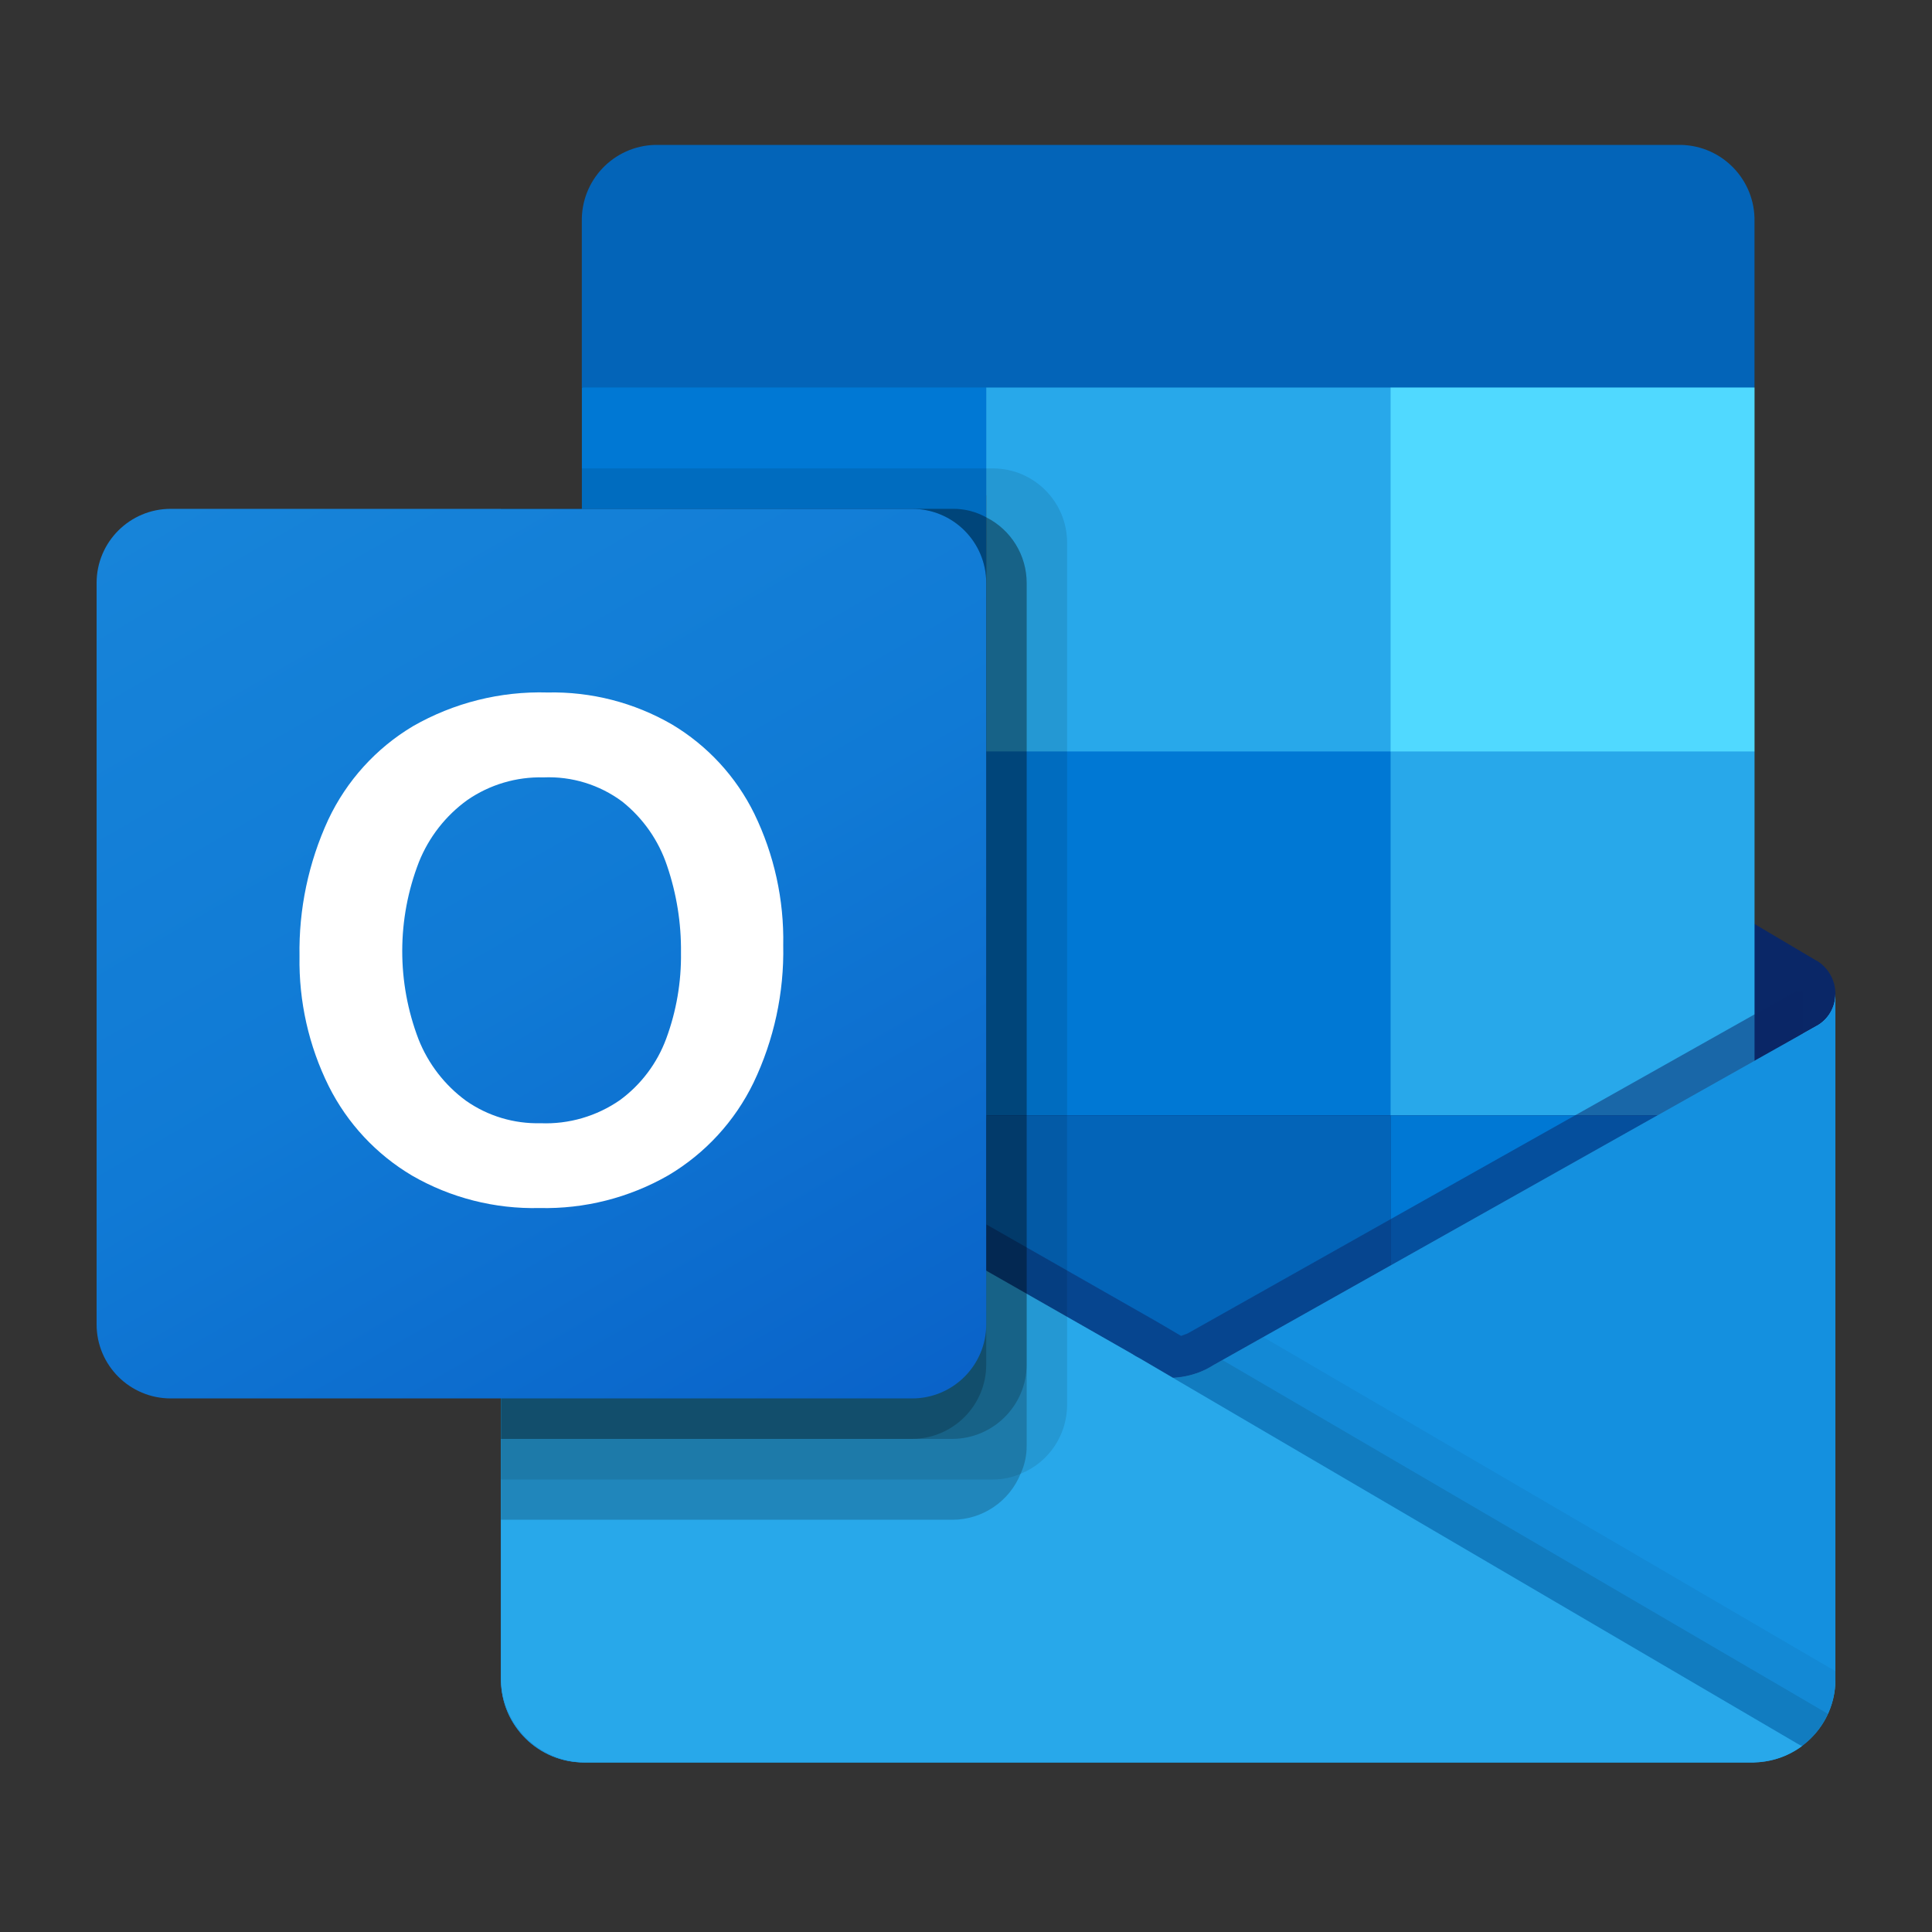
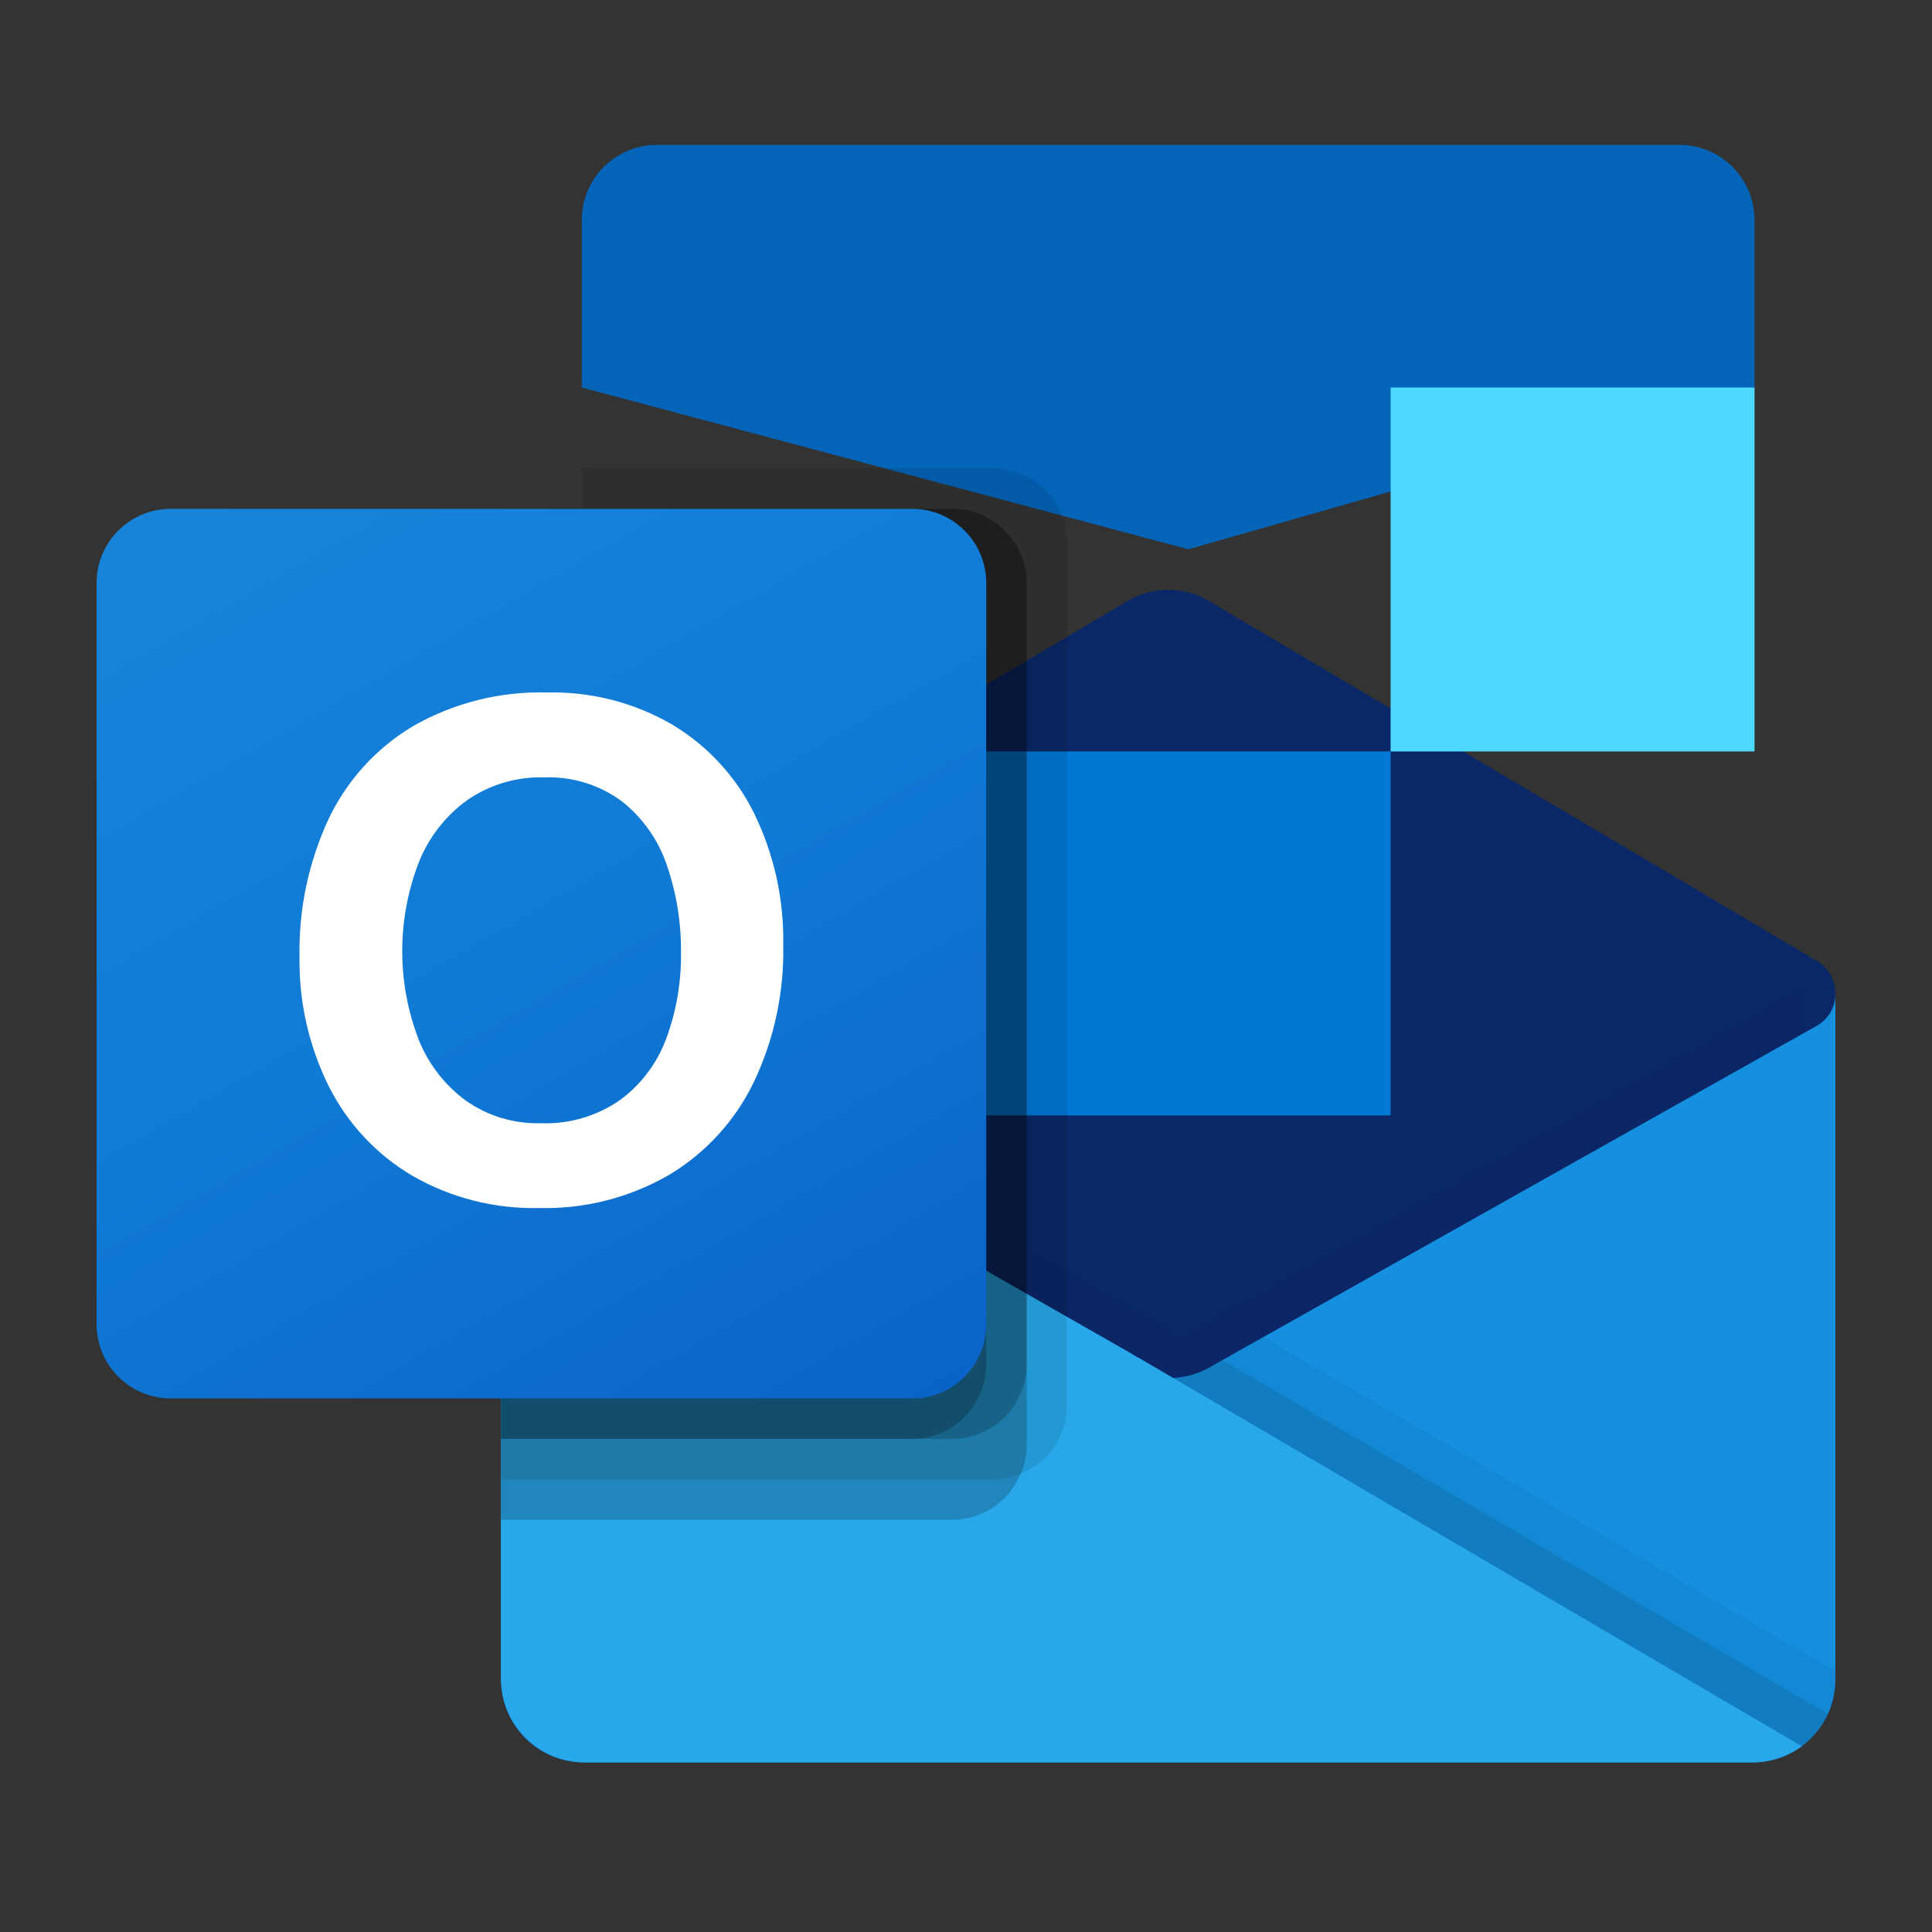
<svg xmlns="http://www.w3.org/2000/svg" width="100%" height="100%" viewBox="0 0 40 40" fill="none">
  <rect x="0" y="0" width="40" height="40" fill="#333333" stroke="none" />
  <path d="M38 20.582C38.001 20.443 37.966 20.307 37.899 20.186C37.831 20.065 37.734 19.963 37.616 19.891H37.612L37.597 19.883L25.122 12.498C25.069 12.462 25.013 12.429 24.955 12.399C24.718 12.276 24.454 12.212 24.187 12.212C23.92 12.212 23.657 12.276 23.419 12.399C23.362 12.429 23.306 12.462 23.252 12.498L10.778 19.883L10.763 19.891C10.381 20.128 10.264 20.629 10.502 21.011C10.572 21.123 10.668 21.216 10.782 21.283L23.256 28.667C23.31 28.703 23.366 28.737 23.424 28.767C23.661 28.89 23.924 28.953 24.192 28.953C24.459 28.953 24.722 28.89 24.959 28.767C25.017 28.737 25.073 28.703 25.127 28.667L37.601 21.283C37.724 21.212 37.825 21.109 37.895 20.986C37.965 20.863 38.001 20.723 38 20.582Z" fill="#0A2767" />
  <path d="M12.232 15.651H20.418V23.155H12.232V15.651ZM36.325 8.023V4.591C36.345 3.732 35.666 3.021 34.807 3H13.564C12.706 3.021 12.027 3.732 12.046 4.591V8.023L24.604 11.372L36.325 8.023Z" fill="#0364B8" />
-   <path d="M12.047 8.023H20.419V15.558H12.047V8.023Z" fill="#0078D4" />
-   <path d="M28.791 8.023H20.419V15.558L28.791 23.093H36.326V15.558L28.791 8.023Z" fill="#28A8EA" />
  <path d="M20.419 15.558H28.791V23.093H20.419V15.558Z" fill="#0078D4" />
-   <path d="M20.419 23.093H28.791V30.628H20.419V23.093Z" fill="#0364B8" />
  <path d="M12.232 23.155H20.419V29.976H12.232V23.155Z" fill="#14447D" />
-   <path d="M28.791 23.093H36.326V30.628H28.791V23.093Z" fill="#0078D4" />
-   <path d="M37.617 21.237L37.601 21.245L25.126 28.261C25.072 28.295 25.017 28.327 24.959 28.355C24.747 28.456 24.517 28.513 24.282 28.523L23.601 28.124C23.543 28.095 23.487 28.063 23.433 28.028L10.791 20.813H10.786L10.372 20.581V34.784C10.379 35.731 11.152 36.495 12.099 36.489H36.3C36.314 36.489 36.326 36.482 36.341 36.482C36.542 36.469 36.739 36.428 36.928 36.36C37.009 36.325 37.088 36.284 37.163 36.237C37.219 36.206 37.315 36.136 37.315 36.136C37.527 35.98 37.699 35.776 37.818 35.541C37.937 35.306 37.999 35.047 38 34.784V20.581C38 20.715 37.964 20.846 37.897 20.961C37.83 21.076 37.733 21.172 37.617 21.237Z" fill="url(#paint0_linear_971_1142)" />
  <path opacity="0.5" d="M37.331 20.526V21.396L24.287 30.377L10.783 20.819C10.783 20.816 10.782 20.814 10.78 20.813C10.779 20.811 10.776 20.81 10.774 20.81L9.535 20.065V19.437L10.046 19.429L11.126 20.048L11.151 20.057L11.243 20.115C11.243 20.115 23.935 27.357 23.969 27.374L24.454 27.659C24.496 27.642 24.538 27.625 24.588 27.608C24.613 27.591 37.188 20.517 37.188 20.517L37.331 20.526Z" fill="#0A2767" />
  <path d="M37.617 21.237L37.601 21.246L25.126 28.262C25.072 28.296 25.017 28.327 24.959 28.356C24.72 28.473 24.457 28.533 24.191 28.533C23.925 28.533 23.662 28.473 23.423 28.356C23.366 28.327 23.31 28.296 23.256 28.262L10.781 21.246L10.766 21.237C10.648 21.173 10.549 21.078 10.48 20.963C10.411 20.848 10.373 20.716 10.372 20.581V34.784C10.378 35.731 11.151 36.495 12.098 36.489H36.274C37.221 36.495 37.994 35.731 38 34.784V20.581C38 20.715 37.964 20.846 37.897 20.961C37.83 21.076 37.733 21.172 37.617 21.237Z" fill="#1490DF" />
  <path opacity="0.1" d="M25.308 28.158L25.121 28.263C25.067 28.297 25.011 28.329 24.954 28.358C24.748 28.458 24.525 28.518 24.296 28.532L29.042 34.144L37.321 36.139C37.548 35.968 37.728 35.743 37.846 35.484L25.308 28.158Z" fill="black" />
  <path opacity="0.05" d="M26.154 27.683L25.121 28.263C25.067 28.297 25.011 28.329 24.954 28.357C24.748 28.458 24.525 28.517 24.296 28.532L26.52 34.662L37.324 36.137C37.534 35.979 37.704 35.775 37.821 35.54C37.939 35.305 38 35.046 38 34.784V34.6L26.154 27.683Z" fill="black" />
  <path d="M12.122 36.489H36.271C36.643 36.49 37.005 36.373 37.305 36.154L23.6 28.126C23.542 28.097 23.486 28.065 23.433 28.029L10.791 20.814H10.785L10.372 20.581V34.735C10.371 35.703 11.155 36.488 12.122 36.489Z" fill="#28A8EA" />
  <path opacity="0.1" d="M22.093 11.232V29.09C22.091 29.716 21.711 30.279 21.13 30.513C20.95 30.591 20.757 30.631 20.561 30.631H10.372V10.535H12.046V9.698H20.561C21.407 9.701 22.091 10.387 22.093 11.232Z" fill="black" />
  <path opacity="0.2" d="M21.256 12.069V29.927C21.258 30.129 21.215 30.329 21.13 30.513C20.898 31.086 20.342 31.462 19.724 31.465H10.372V10.535H19.724C19.967 10.532 20.206 10.593 20.419 10.711C20.932 10.969 21.256 11.495 21.256 12.069Z" fill="black" />
  <path opacity="0.2" d="M21.256 12.069V28.253C21.252 29.098 20.569 29.783 19.724 29.791H10.372V10.535H19.724C19.967 10.532 20.206 10.593 20.419 10.711C20.932 10.969 21.256 11.495 21.256 12.069Z" fill="black" />
  <path opacity="0.2" d="M20.419 12.069V28.253C20.418 29.099 19.733 29.786 18.887 29.791H10.372V10.535H18.887C19.733 10.535 20.419 11.222 20.419 12.068C20.419 12.069 20.419 12.069 20.419 12.069Z" fill="black" />
  <path d="M3.535 10.535H18.884C19.732 10.535 20.419 11.222 20.419 12.069V27.419C20.419 28.266 19.732 28.953 18.884 28.953H3.535C2.687 28.953 2 28.266 2 27.419V12.069C2 11.222 2.687 10.535 3.535 10.535Z" fill="url(#paint1_linear_971_1142)" />
  <path d="M6.796 16.971C7.175 16.166 7.785 15.491 8.55 15.035C9.396 14.55 10.36 14.309 11.335 14.337C12.239 14.317 13.13 14.546 13.913 14.999C14.648 15.438 15.241 16.08 15.618 16.849C16.029 17.696 16.234 18.629 16.216 19.57C16.236 20.554 16.025 21.529 15.601 22.416C15.214 23.213 14.603 23.878 13.842 24.331C13.03 24.798 12.105 25.033 11.168 25.011C10.245 25.033 9.334 24.802 8.534 24.341C7.792 23.902 7.192 23.259 6.806 22.488C6.392 21.653 6.185 20.731 6.201 19.799C6.184 18.824 6.387 17.857 6.796 16.971ZM8.665 21.517C8.867 22.027 9.209 22.469 9.651 22.792C10.102 23.107 10.642 23.269 11.192 23.255C11.777 23.279 12.354 23.11 12.836 22.776C13.273 22.455 13.606 22.012 13.794 21.502C14.004 20.934 14.107 20.331 14.099 19.725C14.106 19.113 14.008 18.504 13.811 17.925C13.637 17.402 13.315 16.941 12.884 16.597C12.414 16.247 11.839 16.07 11.254 16.095C10.692 16.08 10.14 16.244 9.677 16.563C9.227 16.887 8.879 17.333 8.673 17.848C8.215 19.029 8.213 20.337 8.666 21.519L8.665 21.517Z" fill="white" />
  <path d="M28.791 8.023H36.326V15.558H28.791V8.023Z" fill="#50D9FF" />
  <defs>
    <linearGradient id="paint0_linear_971_1142" x1="24.186" y1="20.581" x2="24.186" y2="36.489" gradientUnits="userSpaceOnUse">
      <stop stop-color="#35B8F1" />
      <stop offset="1" stop-color="#28A8EA" />
    </linearGradient>
    <linearGradient id="paint1_linear_971_1142" x1="5.2" y1="9.336" x2="17.219" y2="30.152" gradientUnits="userSpaceOnUse">
      <stop stop-color="#1784D9" />
      <stop offset="0.5" stop-color="#107AD5" />
      <stop offset="1" stop-color="#0A63C9" />
    </linearGradient>
  </defs>
</svg>